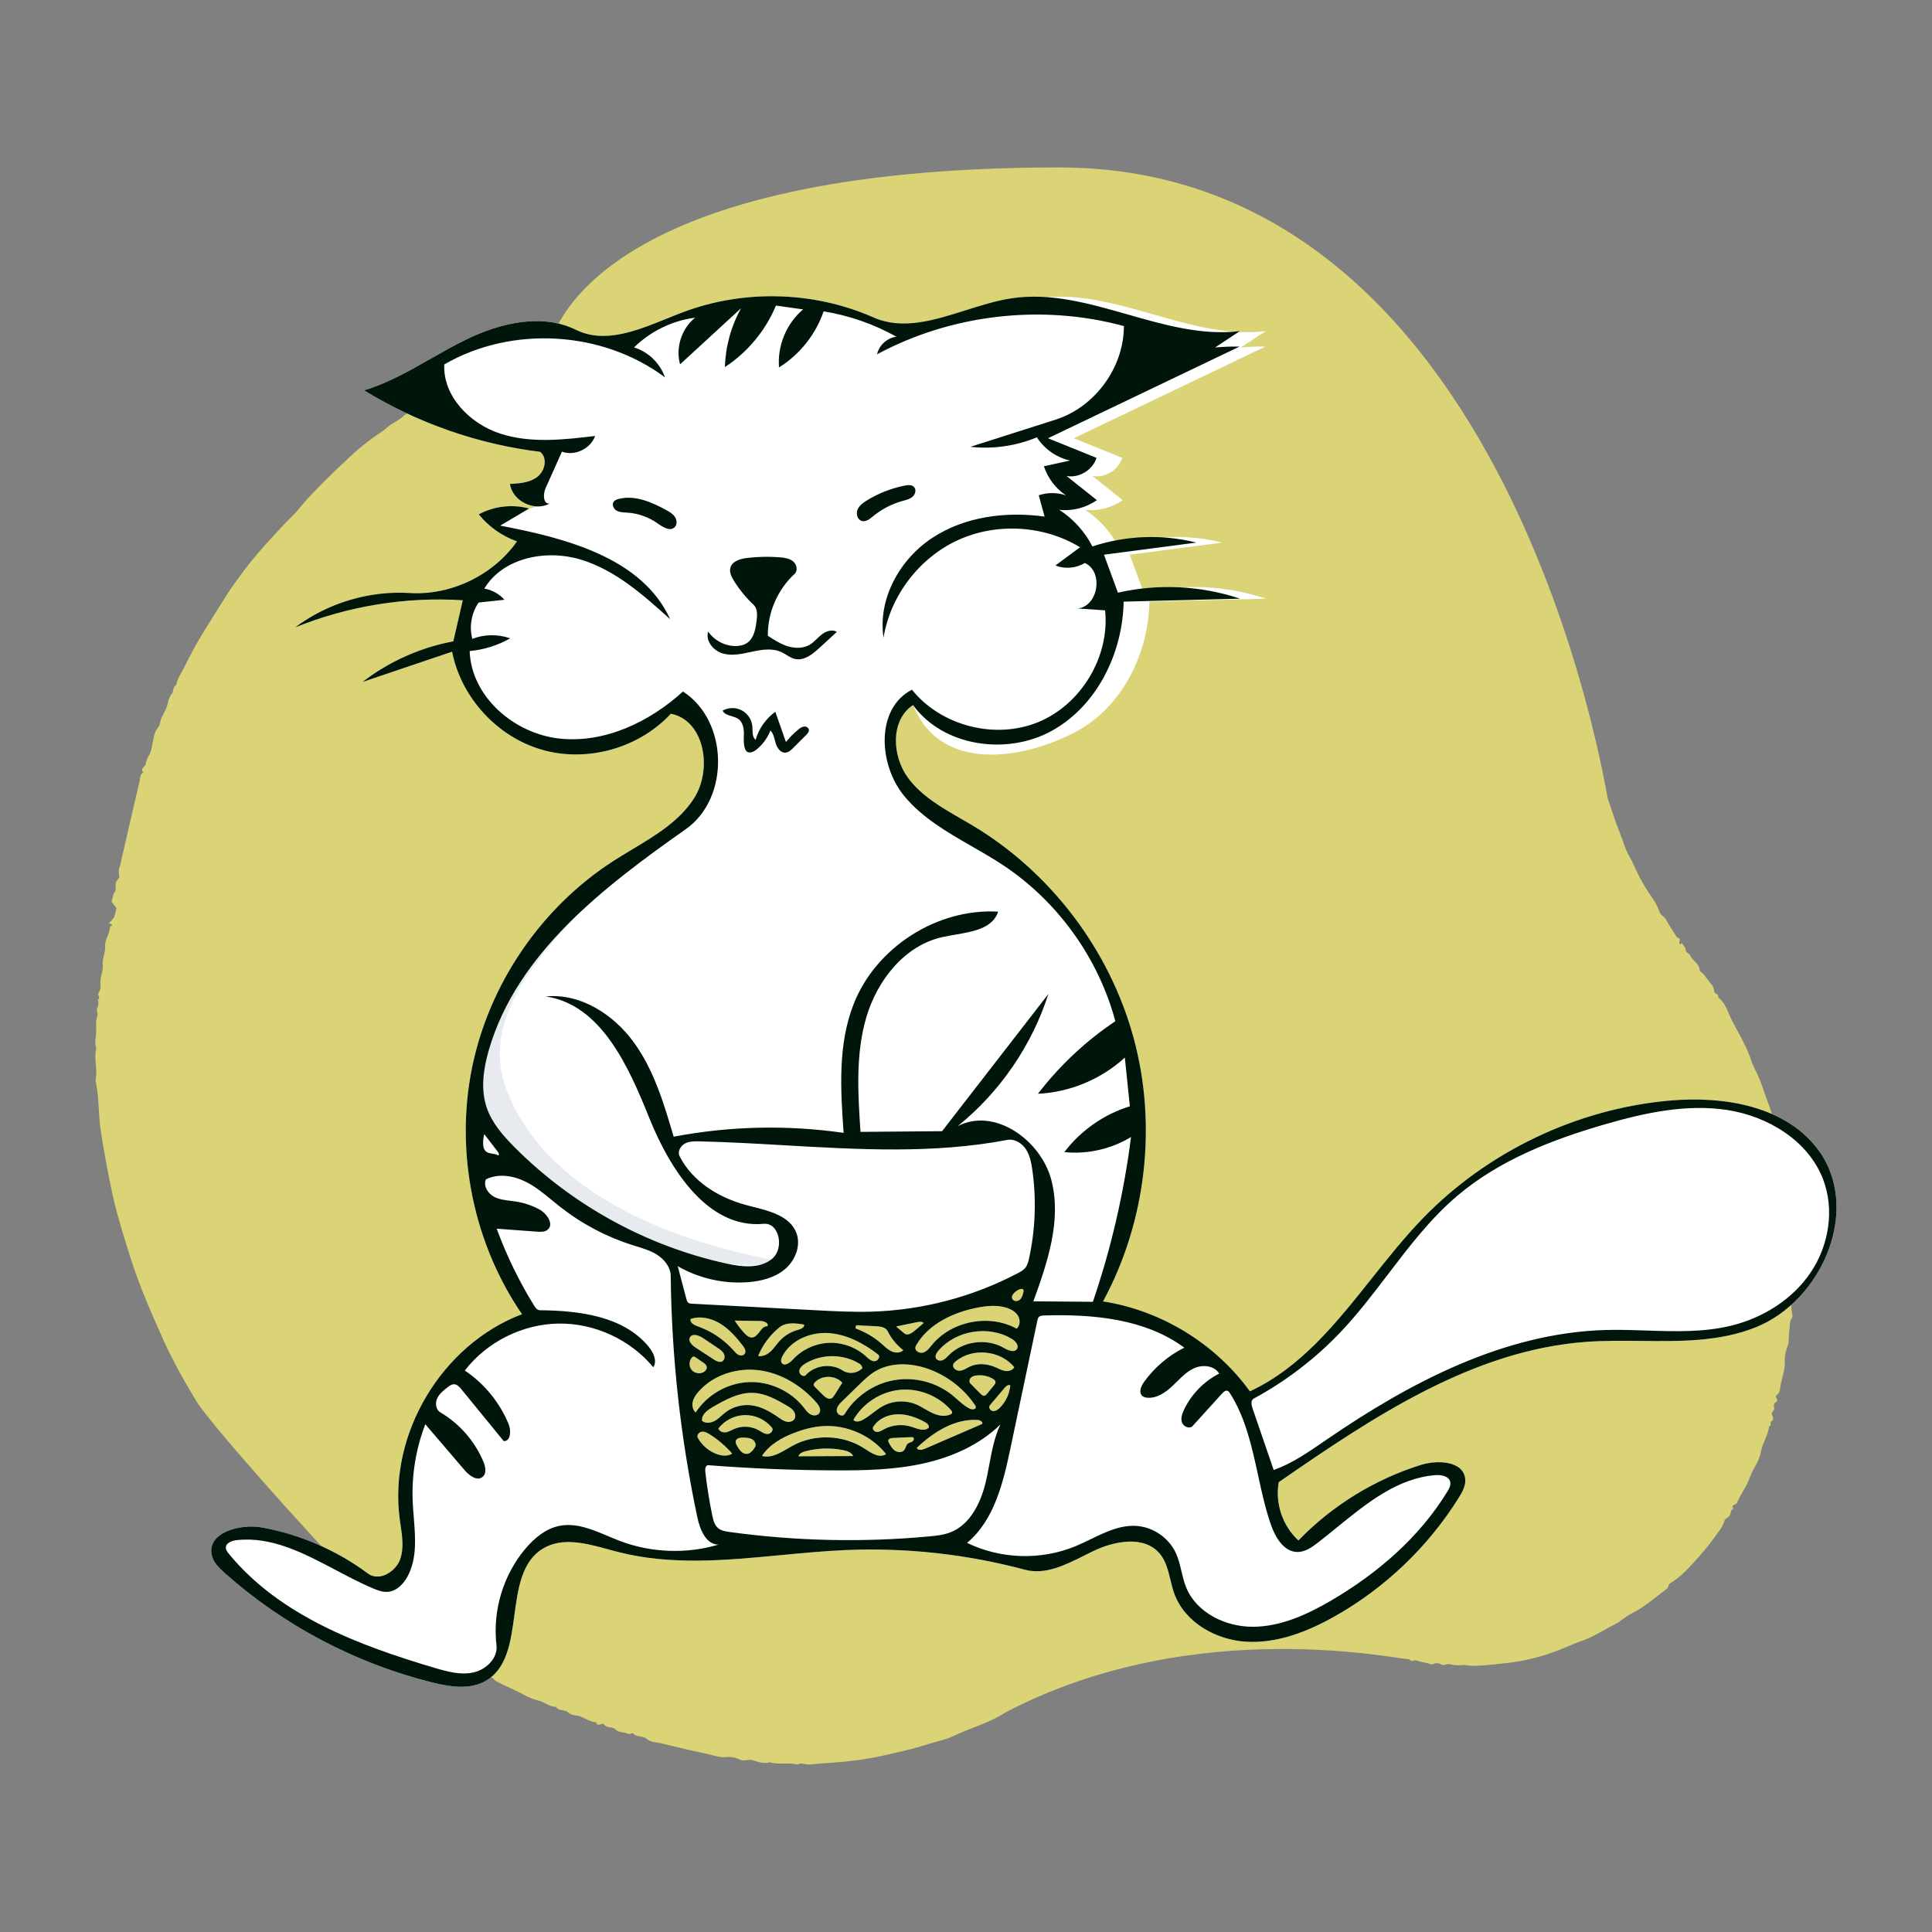
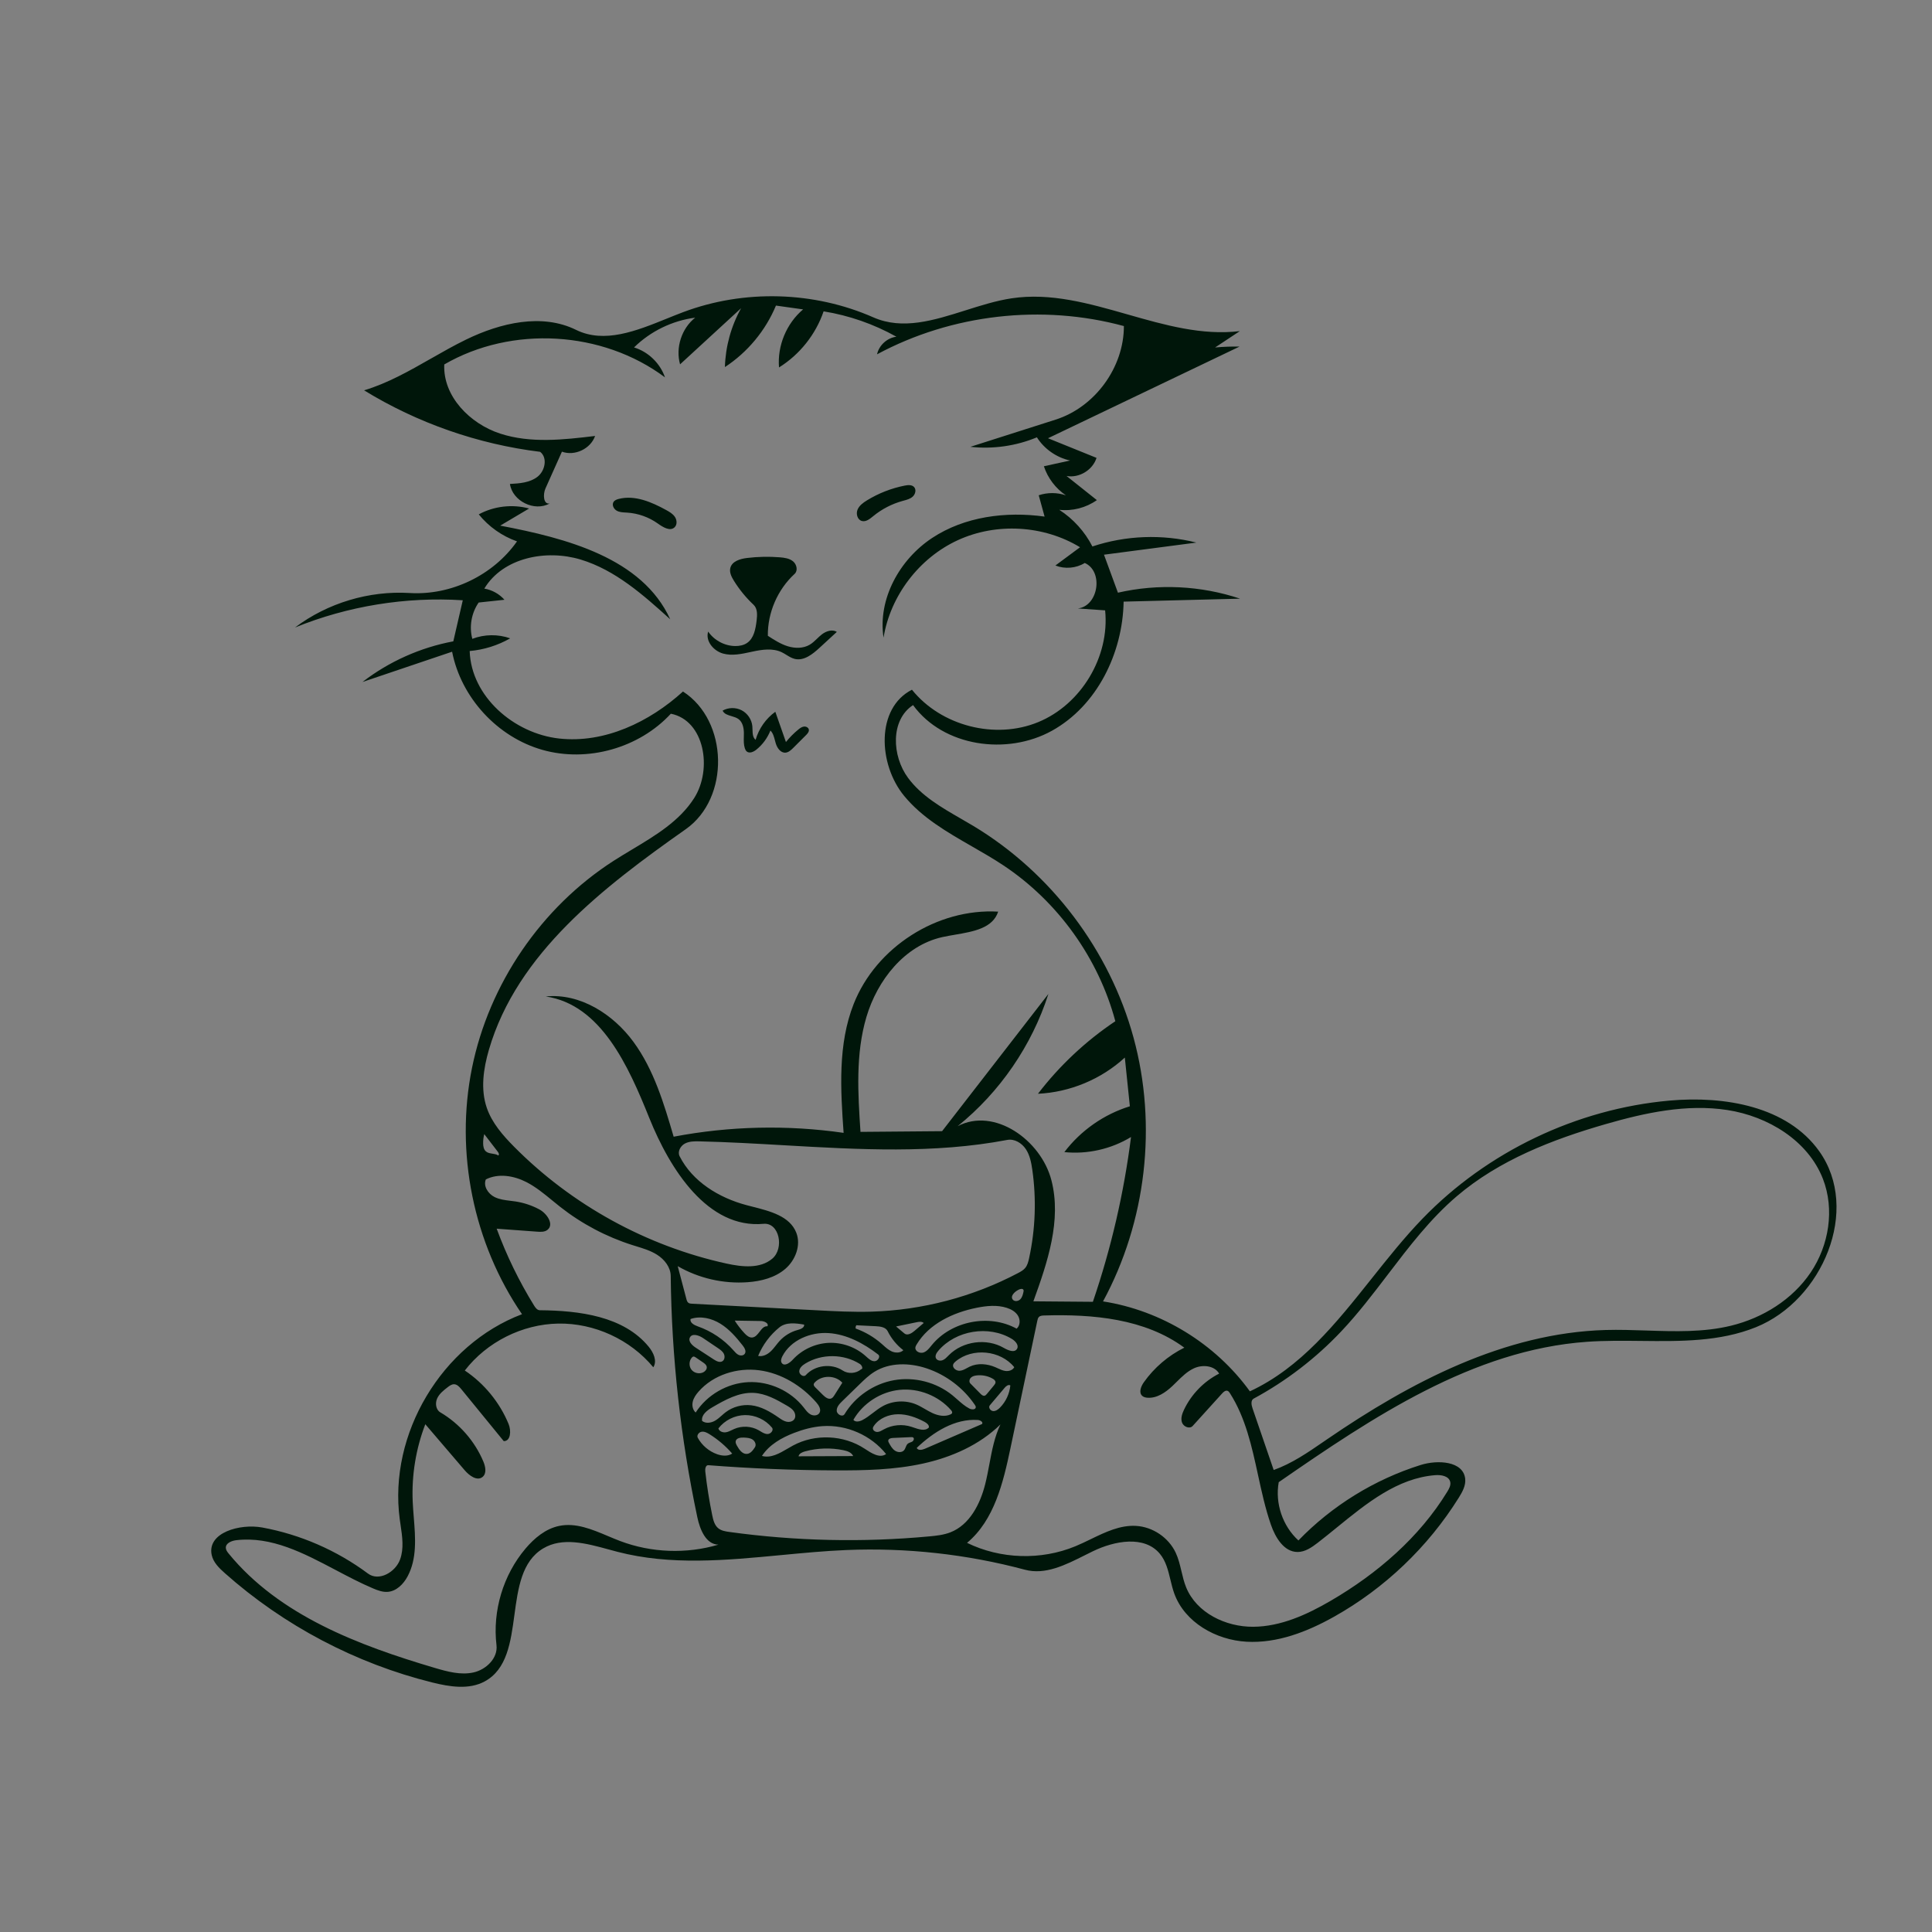
<svg xmlns="http://www.w3.org/2000/svg" width="460" height="460" viewBox="0 0 460 460" fill="none">
  <rect x="0" y="0" width="460" height="460" fill="#808080" stroke="none" />
  <g id="Illustration/Food">
    <g id="Group">
-       <path id="Blob" fill-rule="evenodd" clip-rule="evenodd" d="M252.178 39.867C359.72 39.867 382.361 188.905 382.801 190.131C383.255 191.395 383.682 192.696 384.094 193.958C384.933 196.521 386.012 198.989 386.851 201.536C387.365 203.089 388.308 204.376 388.94 205.843C390.166 208.646 391.669 211.321 393.426 213.827C394.151 214.819 394.721 215.916 395.116 217.08C395.394 217.97 396.313 218.208 396.71 218.994C397.352 220.266 398.208 221.428 398.949 222.65C399.118 223.079 399.506 223.385 399.963 223.449L399.819 224.661C400.087 225.098 400.179 224.507 400.459 224.611C400.811 225.085 401.312 225.505 401.363 226.226C401.409 226.903 402.2 226.967 402.47 227.557C403.063 228.84 404.713 229.493 404.689 231.176C405.875 231.92 406.458 233.199 407.353 234.201C407.813 234.663 408.092 235.271 408.145 235.917L408.154 236.066C408.147 236.708 409.387 236.564 409.053 237.44C410.95 238.864 411.443 241.19 412.445 243.118C414.052 246.211 415.904 249.199 416.995 252.586C417.542 254.28 418.602 255.882 419.191 257.598C420.516 261.454 422.107 265.226 422.968 269.241C423.324 270.9 424.049 272.48 424.389 274.144L424.781 276.067C425.365 278.952 425.918 281.844 426.285 284.767C426.474 285.427 426.474 286.126 426.284 286.786C425.968 287.536 426.809 288.017 426.876 288.77C426.961 289.663 426.603 290.509 426.86 291.458C427.002 291.98 426.861 292.82 427.023 293.426C427.551 295.397 426.883 297.43 427.457 299.388C427.548 300.145 427.468 300.913 427.224 301.635C426.827 304.045 427.554 306.507 426.828 308.86C426.488 310.021 426.424 311.243 426.638 312.431L426.727 312.889C426.791 313.229 426.834 313.559 426.667 313.788C426.006 314.692 426.176 315.757 426.045 316.746L426.02 316.91C425.829 318.017 426.026 319.177 425.691 320.305C425.235 321.409 424.979 322.586 424.934 323.779C425.103 325.803 424.422 327.62 424.004 329.499C423.796 330.438 423.968 331.554 422.935 332.253C422.41 332.608 423.65 333.297 422.898 333.817L422.809 333.872C422.258 334.184 422.282 334.686 422.437 335.288C422.579 335.839 421.618 336.219 421.893 336.782C422.168 337.345 422.292 338.165 421.971 338.269C421.167 338.532 421.984 339.406 421.31 339.571C421.244 339.607 421.198 339.672 421.186 339.747C420.956 341.861 419.595 343.596 419.258 345.709C419.003 346.971 418.511 348.173 417.809 349.253C417.228 350.295 416.734 351.383 416.332 352.507C415.577 354.396 414.285 355.974 413.557 357.854C413.359 358.363 412.041 358.193 412.711 359.238C411.942 359.509 412.176 360.305 411.867 360.803C411.526 361.179 411.129 361.5 410.69 361.755C410.406 362.875 409.862 363.911 409.102 364.781C407.773 366.724 406.323 368.581 404.76 370.341L403.469 371.787C401.743 373.715 399.962 375.601 397.687 376.929C397.102 377.271 397.369 377.919 396.888 378.27C394.099 380.329 391.531 382.664 388.358 384.224C387.031 384.878 385.892 386.038 384.535 386.719C381.963 388.009 379.575 389.617 376.824 390.622L376.334 390.793C374.582 391.376 372.857 392.26 371.078 392.901C367.425 394.337 363.611 395.328 359.72 395.853L357.319 396.119C355.185 396.355 353.049 396.572 350.894 396.631C349.873 396.659 348.895 396.335 347.961 396.452C347.052 396.567 346.128 396.492 345.249 396.234C344.555 396.039 343.967 396.637 343.219 396.316C342.645 395.956 341.933 395.903 341.314 396.165L341.192 396.222C340.837 396.427 340.139 396.047 339.599 395.925C338.811 395.815 338.037 395.624 337.288 395.354C336.709 395.086 335.969 395.947 335.566 395.032C334.832 395.601 285.009 383.761 239.241 407.804C235.514 410.273 231.153 411.357 227.17 413.275C225.319 414.169 223.237 414.577 221.244 415.187L220.819 415.321C217.301 416.458 213.693 417.234 210.091 418.044C206.781 418.761 203.427 419.259 200.052 419.536C197.625 419.755 195.187 419.857 192.766 420.122C191.784 420.229 190.821 419.537 189.861 420.131C187.702 419.544 185.436 420.257 183.284 419.593C181.852 420.016 180.507 419.491 179.191 419.104C178.187 418.806 177.241 419.424 176.226 418.985C175.302 418.504 174.268 418.274 173.227 418.319C171.498 418.584 169.994 417.95 168.42 417.615C164.762 416.836 161.117 415.994 157.486 415.089C156.297 414.792 154.961 414.906 153.942 413.997C153.048 413.199 151.637 413.699 150.759 412.756C150.438 412.413 150.029 413.078 149.546 412.819C148.605 412.313 147.394 412.647 146.514 411.734C145.863 411.059 144.632 411.516 143.911 410.7L143.815 410.581C143.39 409.99 142.266 411.384 141.933 410.067C140.59 409.963 139.477 409.231 138.281 408.73C137.29 408.316 136.121 408.549 135.227 407.687C134.465 406.951 133.025 407.492 132.365 406.39C130.751 406.377 129.56 405.169 128.021 404.851C126.853 404.544 125.731 404.083 124.686 403.479C123.029 402.627 121.347 401.824 119.652 401.062C119.044 400.78 118.452 400.464 117.878 400.115C117.557 399.927 117.479 399.511 117.02 399.41C114.113 398.766 111.669 397.072 109.186 395.59C107.77 394.859 106.416 394.015 105.135 393.068L104.711 392.749C104.336 392.426 103.558 392.268 103.228 391.82C102.31 390.572 100.935 389.961 99.689 389.212L99.483 389.086C98.781 388.672 98.143 388.159 97.589 387.562C97.484 387.448 97.441 387.202 97.33 387.174C95.262 386.663 94.027 384.955 92.446 383.761C91.086 382.735 89.896 381.484 88.557 380.438L88.047 380.056C84.912 377.814 50.613 340.073 46.727 333.559L45.615 331.695C44.504 329.828 43.406 327.947 42.395 326.029L41.534 324.395C40.675 322.759 39.829 321.111 39.081 319.434L38.081 317.195C36.084 312.716 34.131 308.214 32.466 303.59C30.981 299.464 29.752 295.27 28.511 291.073C27.716 288.378 27.044 285.671 26.477 282.925C25.57 278.537 24.762 274.131 24.052 269.707C23.39 265.542 23.635 261.316 22.75 257.198C23.33 254.669 22.264 252.102 22.926 249.576C22.435 248.329 22.867 247.034 22.913 245.805C22.96 244.536 22.675 243.206 23.182 241.92C23.414 241.336 22.878 240.634 23.168 239.92C23.488 239.326 23.524 238.621 23.269 237.997C24.131 237.601 23.104 236.991 23.461 236.427C23.847 235.815 24.018 235.091 23.946 234.371C23.695 232.76 24.623 231.272 24.46 229.816C24.29 228.327 25.026 227.065 25.023 225.731L25.014 225.48C24.887 223.728 26.139 222.409 26.181 220.752C26.185 220.607 26.527 220.473 26.715 220.329C26.655 219.956 26.243 220.04 25.95 219.751C26.417 219.345 26.826 218.878 27.164 218.361C27.42 217.652 27.602 216.919 27.707 216.172L26.52 214.641C26.958 213.765 26.805 212.968 27.39 212.281C27.645 211.981 27.503 211.064 27.534 210.431C27.576 209.599 28.645 209.103 28.387 208.446C28.188 207.691 28.252 206.89 28.57 206.176C30.099 199.433 31.657 192.698 33.243 185.968C33.41 185.247 33.265 184.34 34.152 183.917C33.182 182.916 34.706 182.566 34.729 181.772C34.853 181.031 35.139 180.325 35.567 179.706C36.173 178.547 36.228 177.109 36.573 175.804C36.664 174.881 37.014 174.002 37.582 173.269C38.173 172.657 38.088 171.591 38.533 170.732C39.161 169.694 39.648 168.577 39.981 167.41C40.081 166.572 40.416 165.779 40.946 165.121C41.416 164.601 41.03 163.525 41.944 163.133C42.201 161.625 43.101 160.414 43.768 159.093L43.89 158.844C45.527 155.444 47.367 152.146 49.401 148.966C51.09 146.29 52.734 143.585 54.449 140.926C55.007 140.068 55.6 139.212 56.213 138.397C58.345 135.4 60.64 132.523 63.09 129.779C65.33 127.405 67.466 124.924 69.818 122.641C71.069 121.427 72.092 119.936 73.306 118.646C76.167 115.601 79.105 112.638 82.195 109.827C84.805 107.249 87.659 104.929 90.717 102.901C91.548 102.395 92.232 101.654 93.035 101.094C94.009 100.557 94.944 99.952 95.832 99.284C96.866 98.311 98.134 97.693 99.178 96.793C99.988 96.094 101.285 96.492 101.865 95.236C102.287 94.321 103.87 94.656 104.403 93.588C105.863 93.539 106.545 92.125 107.872 91.66L108.049 91.605C109.446 91.224 110.639 90.095 111.921 89.296C113.158 88.42 114.452 87.628 115.795 86.925C118.316 85.79 120.491 84.06 122.955 82.887C125.305 81.771 127.419 80.137 129.981 79.514C130.587 79.368 130.474 78.834 130.89 78.606C131.324 78.368 131.799 78.526 132.19 78.251C133.811 77.194 144.636 39.867 252.178 39.867Z" fill="#DAD477" />
-       <path id="Shape" fill-rule="evenodd" clip-rule="evenodd" d="M130.869 119.875C127.272 121.905 122.005 119.316 121.414 115.228C123.709 115.106 126.161 114.927 127.975 113.516C129.789 112.106 130.424 108.982 128.606 107.578C113.803 105.76 99.404 100.73 86.689 92.937C95.371 90.321 102.842 84.803 110.997 80.838C119.152 76.873 129.015 74.528 137.149 78.537C145.135 82.474 154.329 77.452 162.663 74.318C177.154 68.867 193.772 69.324 207.942 75.563C218.28 80.115 235.798 72.726 246.966 71.032C265.209 68.264 283.017 81.05 301.335 78.836C299.37 80.135 297.405 81.434 295.44 82.734C297.376 82.557 299.321 82.485 301.264 82.519C286.062 89.794 270.86 97.069 255.658 104.344C259.509 105.901 263.36 107.459 267.211 109.017C266.306 111.919 263.06 113.879 260.07 113.33C262.476 115.245 264.882 117.16 267.288 119.074C264.72 120.899 261.469 121.737 258.339 121.382C261.673 123.534 264.424 126.579 266.229 130.113C274.17 127.468 282.869 127.142 290.985 129.186C283.652 130.147 276.319 131.109 268.985 132.07C270.092 135.086 271.2 138.101 272.307 141.116C281.888 138.924 292.069 139.422 301.39 142.54C292.147 142.775 282.905 143.01 273.663 143.246C273.447 155.508 267.342 168.012 256.624 173.971C245.905 179.93 224.486 185.228 217.391 167.878C211.959 171.443 212.344 180.012 216.217 185.228C220.089 190.445 226.241 193.332 231.806 196.685C250.289 207.825 264.23 226.272 269.9 247.094C275.571 267.916 272.909 290.884 262.626 309.857C276.489 312.012 289.372 319.902 297.592 331.271C315.293 323.035 325.097 304.241 338.657 290.193C354.081 274.214 375.373 264.028 397.494 262.047C410.582 260.875 425.509 263.399 433.143 274.094C443.066 287.996 433.917 309.61 418.078 316.001C405.522 321.067 391.36 318.519 377.854 319.476C350.697 321.4 326.854 337.414 304.46 352.899C303.547 357.913 305.38 363.34 309.146 366.774C317.156 358.494 327.261 352.256 338.252 348.805C342.315 347.53 348.405 347.863 348.856 352.097C349.027 353.7 348.184 355.22 347.331 356.587C340.003 368.335 329.67 378.191 317.589 384.956C311.213 388.528 304.087 391.295 296.79 390.887C289.493 390.478 282.062 386.266 279.584 379.391C278.435 376.205 278.311 372.517 276.136 369.921C272.456 365.529 265.387 366.844 260.229 369.339C255.071 371.833 249.573 375.225 244.038 373.745C230.201 370.044 215.801 368.457 201.49 369.056C183.265 369.819 164.696 374.062 147.039 369.485C141.14 367.956 134.539 365.545 129.314 368.679C119.016 374.857 125.962 394.633 115.397 400.342C111.655 402.364 107.068 401.619 102.94 400.594C84.696 396.066 67.583 387.049 53.533 374.56C52.179 373.357 50.784 372.005 50.405 370.233C49.266 364.92 57.109 362.71 62.453 363.693C71.531 365.364 80.214 369.148 87.618 374.661C90.213 376.593 94.162 374.339 95.261 371.296C96.361 368.252 95.604 364.901 95.175 361.694C92.465 341.437 105.173 320.139 124.288 312.905C112.715 296.017 108.315 274.378 112.372 254.311C116.429 234.244 128.89 216.015 146.115 204.949C152.996 200.528 160.902 196.913 165.287 190.009C169.673 183.106 167.748 171.524 159.726 169.932C152.167 178.118 139.873 181.581 129.153 178.542C118.433 175.504 109.784 166.105 107.645 155.17C100.529 157.573 93.414 159.976 86.299 162.379C92.614 157.512 100.093 154.165 107.931 152.7C108.683 149.441 109.435 146.182 110.187 142.922C96.611 142.047 82.843 144.281 70.24 149.405C77.995 143.568 87.862 140.602 97.551 141.195C107.406 141.799 117.423 136.977 123.098 128.898C119.547 127.65 116.356 125.396 113.992 122.468C117.613 120.502 121.999 119.992 125.975 121.076M200.517 333.626C199.871 334.255 199.175 335.002 199.221 335.903C199.267 336.804 200.618 337.476 201.084 336.704C203.628 332.489 208.053 329.459 212.902 328.61C217.752 327.761 222.943 329.108 226.767 332.208C228.102 333.29 229.293 334.582 230.817 335.373C231.366 335.658 232.305 335.665 232.328 335.048C232.336 334.845 232.22 334.66 232.106 334.492C229.359 330.444 225.252 327.337 220.61 325.794C216.541 324.442 211.826 324.357 208.187 326.624C206.865 327.448 205.738 328.543 204.622 329.629C203.254 330.962 201.885 332.294 200.517 333.626ZM180.784 326.26C175.515 325.564 169.843 327.332 166.335 331.323C165.716 332.027 165.154 332.819 164.942 333.731C164.729 334.643 164.929 335.699 165.636 336.314C168.349 332.097 173.172 329.317 178.18 329.081C183.189 328.844 188.252 331.158 191.351 335.1C191.835 335.717 192.297 336.39 192.985 336.767C193.673 337.144 194.674 337.095 195.093 336.432C195.592 335.641 194.988 334.628 194.371 333.923C190.871 329.925 186.052 326.957 180.784 326.26ZM217.945 320.867C217.864 321.758 219.041 322.312 219.886 322.02C220.732 321.729 221.293 320.95 221.859 320.257C226.569 314.497 235.537 312.762 242.055 316.349C242.91 315.627 242.959 314.242 242.387 313.28C241.815 312.318 240.77 311.728 239.704 311.387C237.395 310.649 234.888 310.901 232.512 311.381C226.889 312.519 221.208 315.185 218.252 320.102C218.11 320.339 217.971 320.591 217.945 320.867ZM195.838 339.555C193.527 339.715 191.265 340.327 189.101 341.155C186.111 342.3 183.167 343.967 181.417 346.648C183.984 347.374 186.444 345.46 188.789 344.188C194.049 341.333 200.872 341.628 205.866 344.927C207.433 345.961 209.446 347.298 210.974 346.206C207.399 341.725 201.556 339.158 195.838 339.555ZM205.333 338.11C207.085 337.196 208.487 335.713 210.226 334.772C212.62 333.477 215.603 333.328 218.115 334.377C219.48 334.947 220.687 335.838 222.032 336.454C223.376 337.069 224.977 337.389 226.316 336.762C226.464 336.692 226.618 336.601 226.681 336.449C226.783 336.203 226.602 335.937 226.426 335.737C223.43 332.316 218.734 330.463 214.209 330.915C209.684 331.366 205.448 334.111 203.186 338.057C203.658 338.678 204.641 338.471 205.333 338.11ZM170.227 338.273C171.166 337.739 171.9 336.914 172.759 336.258C174.476 334.947 176.713 334.343 178.859 334.592C181.251 334.87 183.408 336.136 185.386 337.509C185.964 337.91 186.554 338.333 187.24 338.492C187.926 338.652 188.743 338.479 189.131 337.891C189.515 337.31 189.361 336.499 188.95 335.936C188.54 335.374 187.923 335.004 187.322 334.651C184.877 333.217 182.294 331.784 179.463 331.638C175.925 331.455 172.637 333.299 169.577 335.085C168.336 335.809 166.911 336.906 167.174 338.318C168.023 338.986 169.287 338.807 170.227 338.273ZM186.161 324.558C186.799 325.385 188.05 324.499 188.755 323.728C190.927 321.355 194.058 319.886 197.271 319.731C200.485 319.577 203.742 320.74 206.132 322.894C206.734 323.438 207.37 324.079 208.181 324.102C208.992 324.124 209.723 322.991 209.08 322.497C205.635 319.85 201.627 317.688 197.292 317.402C192.958 317.116 188.286 319.061 186.28 322.914C186.011 323.43 185.805 324.098 186.161 324.558ZM224.486 323.834C225.058 323.592 225.477 323.1 225.915 322.659C229.25 319.304 234.9 318.554 238.995 320.923C240.019 321.516 241.559 322.169 242.155 321.146C242.651 320.294 241.766 319.301 240.923 318.79C235.415 315.45 227.563 316.722 223.392 321.63C222.967 322.13 222.56 322.816 222.851 323.403C223.128 323.96 223.914 324.076 224.486 323.834ZM227.53 324.149C227.294 324.347 227.058 324.569 226.958 324.861C226.68 325.676 227.671 326.439 228.53 326.371C229.388 326.303 230.119 325.751 230.898 325.383C232.798 324.487 235.082 324.701 237.01 325.534C237.773 325.863 238.513 326.289 239.334 326.412C240.156 326.536 241.115 326.264 241.489 325.521C238.221 321.47 231.525 320.812 227.53 324.149ZM175.852 322.595C176.339 322.823 177.005 322.779 177.319 322.341C177.746 321.746 177.288 320.935 176.835 320.359C175.301 318.408 173.651 316.488 171.543 315.18C169.434 313.871 166.778 313.242 164.43 314.044C164.191 314.911 165.271 315.5 166.12 315.796C169.391 316.937 172.36 318.932 174.651 321.531C175.007 321.935 175.364 322.366 175.852 322.595ZM204.757 324.771C200.897 322.309 195.628 322.266 191.728 324.664C191.05 325.081 190.353 325.667 190.301 326.461C190.248 327.255 191.326 327.992 191.861 327.402C194.016 325.027 197.952 324.534 200.626 326.305C201.938 327.175 203.823 327.056 205.017 326.029C205.58 325.97 205.234 325.076 204.757 324.771ZM232.837 338.091C227.352 337.721 222.248 340.948 218.267 344.739C218.557 345.409 219.546 345.232 220.215 344.942C224.749 342.979 229.283 341.017 233.817 339.055C234.158 338.604 233.401 338.13 232.837 338.091ZM180.636 340.534C181.311 340.917 181.971 341.437 182.747 341.437C183.522 341.438 184.291 340.504 183.799 339.905C182.25 338.016 179.816 336.888 177.374 336.925C174.932 336.962 172.534 338.165 171.044 340.1C171.227 340.803 172.088 341.127 172.807 341.022C173.526 340.917 174.159 340.512 174.826 340.223C176.671 339.424 178.887 339.542 180.636 340.534ZM207.834 340.019C207.773 340.559 208.385 340.972 208.927 340.942C209.47 340.913 209.947 340.595 210.423 340.333C212.421 339.232 214.881 339.007 217.046 339.726C218.433 340.186 220.164 340.939 221.165 339.874C221.253 339.266 220.642 338.807 220.1 338.518C218.155 337.483 216.015 336.703 213.812 336.724C211.61 336.744 209.337 337.668 208.08 339.476C207.965 339.641 207.857 339.819 207.834 340.019ZM203.74 316.32C206.008 317.132 208.119 318.376 209.928 319.966C210.674 320.621 211.388 321.347 212.293 321.756C213.197 322.164 214.372 322.175 215.08 321.479C213.513 320.277 212.226 318.713 211.348 316.944C210.875 315.992 209.615 315.817 208.552 315.765C207 315.689 205.447 315.613 203.894 315.537C203.73 315.758 203.672 316.054 203.74 316.32ZM183.488 321.772C184.29 321.024 184.881 320.08 185.622 319.271C186.771 318.016 188.283 317.098 189.927 316.66C190.636 316.471 191.568 316.108 191.461 315.382C189.452 315.033 187.16 314.751 185.576 316.035C183.357 317.833 181.598 320.193 180.509 322.834C181.581 323.07 182.686 322.521 183.488 321.772ZM165.631 320.863C167.07 321.801 168.51 322.739 169.95 323.677C170.559 324.074 171.337 324.481 171.97 324.121C172.556 323.787 172.646 322.927 172.34 322.325C172.034 321.724 171.451 321.321 170.891 320.944C169.719 320.155 168.547 319.365 167.375 318.576C166.393 317.915 164.794 317.388 164.26 318.444C163.8 319.355 164.776 320.306 165.631 320.863ZM195.944 332.14C196.494 332.686 197.266 333.277 197.966 332.942C198.285 332.789 198.491 332.475 198.68 332.176C199.304 331.19 199.928 330.203 200.552 329.217C198.918 327.4 195.71 327.351 194.022 329.118C193.892 329.254 193.766 329.409 193.743 329.595C193.706 329.891 193.934 330.146 194.145 330.355C194.745 330.95 195.344 331.545 195.944 332.14ZM170.75 346.245C171.921 346.656 173.303 346.777 174.335 346.09C172.781 344.302 170.959 342.747 168.949 341.493C168.379 341.137 167.736 340.793 167.07 340.888C166.405 340.982 165.816 341.739 166.138 342.329C167.127 344.139 168.804 345.563 170.75 346.245ZM234.986 331.874C235.539 331.206 236.092 330.537 236.646 329.869C236.836 329.639 237.038 329.379 237.026 329.08C237.011 328.701 236.663 328.428 236.333 328.242C235.183 327.595 233.825 327.325 232.516 327.483C232.015 327.543 231.493 327.68 231.141 328.041C230.789 328.402 230.687 329.044 231.041 329.403C231.845 330.216 232.648 331.03 233.451 331.844C233.714 332.11 234.046 332.398 234.411 332.319C234.653 332.266 234.828 332.065 234.986 331.874ZM177.25 317.431C177.746 317.965 178.37 318.512 179.096 318.452C180.655 318.323 181.157 315.634 182.714 315.781C183.132 315.092 181.991 314.541 181.185 314.528C179.1 314.495 177.015 314.462 174.93 314.429C175.611 315.497 176.388 316.503 177.25 317.431ZM190.128 346.739C194.466 346.72 198.803 346.701 203.141 346.682C202.761 345.825 201.743 345.477 200.825 345.286C197.815 344.663 194.658 344.758 191.692 345.562C191.027 345.742 190.269 346.065 190.128 346.739ZM216.91 342.174C215.475 342.239 214.04 342.304 212.605 342.369C212.142 342.39 211.547 342.524 211.49 342.985C211.464 343.19 211.568 343.388 211.668 343.569C212.047 344.259 212.451 344.975 213.107 345.409C213.763 345.843 214.751 345.886 215.261 345.287C215.653 344.828 215.683 344.112 216.15 343.73C216.45 343.484 216.867 343.435 217.2 343.234C217.533 343.033 217.744 342.511 217.436 342.274C217.291 342.163 217.092 342.166 216.91 342.174ZM179.75 344.575C180.133 343.977 179.77 343.13 179.173 342.745C178.576 342.36 177.829 342.314 177.119 342.279C176.335 342.24 175.303 342.384 175.162 343.156C175.095 343.524 175.283 343.885 175.464 344.213C175.996 345.173 176.778 346.274 177.871 346.166C178.717 346.082 179.291 345.292 179.75 344.575ZM236.443 335.969C237.087 336.022 237.665 335.585 238.116 335.123C239.495 333.714 240.371 331.824 240.556 329.861C240.1 329.57 239.543 330.022 239.193 330.435C238.019 331.823 236.846 333.211 235.672 334.598C235.255 335.092 235.799 335.915 236.443 335.969ZM164.652 326.138C165.306 326.957 166.569 327.213 167.491 326.715C167.963 326.46 168.362 325.953 168.268 325.424C168.184 324.954 167.756 324.635 167.361 324.366C166.79 323.977 166.219 323.587 165.649 323.198C165.474 323.08 165.274 322.955 165.068 322.998C164.925 323.027 164.811 323.132 164.715 323.241C164.025 324.031 163.997 325.319 164.652 326.138ZM215.336 317.493C216.022 318.068 217.037 317.474 217.717 316.893C218.455 316.262 219.193 315.632 219.931 315.001C219.514 314.602 218.846 314.692 218.281 314.809C216.637 315.149 214.994 315.488 213.351 315.828C214.013 316.383 214.675 316.938 215.336 317.493ZM241.139 309.433C241.553 309.948 242.424 309.837 242.898 309.377C243.372 308.917 243.548 308.237 243.683 307.591C243.716 307.435 243.747 307.267 243.681 307.122C243.516 306.754 242.969 306.865 242.603 307.036C241.618 307.495 240.459 308.586 241.139 309.433Z" fill="white" />
-       <path id="Shape_2" fill-rule="evenodd" clip-rule="evenodd" d="M112.372 254.311C116.429 234.244 130.302 217.446 147.526 206.38C138.817 218.318 112.092 237.896 120.682 259.708C134.413 294.573 187.829 300.056 185.971 300.435C154.378 306.877 109.351 269.252 112.372 254.311Z" fill="#E7EAEE" />
      <g id="Food">
        <path id="Combined Shape" fill-rule="evenodd" clip-rule="evenodd" d="M213.429 80.171C211.231 80.438 209.295 82.198 208.82 84.361C226.611 74.795 248.101 72.336 267.593 77.635C267.61 87.465 260.714 96.92 251.349 99.908L231.045 106.385C236.401 106.979 241.904 106.194 246.88 104.125C248.648 106.911 251.561 108.946 254.785 109.647L248.544 111.016C249.464 113.82 251.343 116.299 253.793 117.943C251.714 117.231 249.4 117.223 247.316 117.922L248.713 122.997C239.51 121.72 229.677 122.974 221.926 128.096C214.175 133.218 208.97 142.635 210.366 151.82C212.001 141.833 218.845 132.849 228.038 128.62C237.231 124.39 248.507 125.04 257.154 130.297L251.288 134.642C253.541 135.538 256.21 135.309 258.277 134.042C262.792 136.039 261.542 144.3 256.639 144.872L263.125 145.323C264.249 156.352 257.436 167.727 247.181 171.939C236.926 176.152 224.084 172.853 217.13 164.219C208.498 168.627 209.103 181.987 215.255 189.477C219.55 194.706 225.464 198.102 231.388 201.505C233.95 202.976 236.514 204.449 238.95 206.071C251.888 214.689 261.533 228.128 265.556 243.145C258.53 247.849 252.28 253.71 247.135 260.42C254.748 260.065 262.203 256.959 267.816 251.805L269.015 263.4C262.852 265.298 257.314 269.173 253.419 274.312C258.911 274.871 264.576 273.588 269.291 270.716C267.602 284.058 264.554 297.228 260.209 309.955L246.043 309.839C249.404 300.551 252.808 290.559 250.332 280.997C247.856 271.435 236.75 263.542 228.009 268.142C238.062 260.039 245.675 248.947 249.621 236.652L224.305 269.33L204.878 269.494C204.267 260.341 203.68 250.96 206.282 242.163C208.884 233.367 215.381 225.132 224.332 223.126C225.303 222.908 226.337 222.731 227.385 222.551C231.76 221.802 236.373 221.012 237.658 217.058C223.147 216.214 208.601 225.503 203.264 239.023C199.46 248.657 200.13 259.396 200.859 269.728C187.444 267.793 173.708 268.104 160.394 270.644C158.083 262.766 155.686 254.71 150.838 248.084C145.99 241.458 138.119 236.433 129.949 237.251C143.106 239.206 149.624 253.826 154.585 266.167C159.546 278.509 168.552 292.606 181.797 291.385C185.57 291.037 186.77 297.233 183.879 299.681C180.988 302.129 176.693 301.663 172.992 300.853C153.93 296.681 136.132 286.893 122.401 273.029C119.727 270.329 117.142 267.376 115.906 263.782C114.382 259.349 115.092 254.454 116.403 249.953C123.099 226.96 143.705 211.205 163.288 197.42C173.824 190.004 173.446 171.625 162.614 164.648C154.596 171.934 143.905 177.029 133.137 175.84C122.368 174.652 112.176 165.834 111.829 155.006C115.211 154.708 118.526 153.67 121.474 151.985C118.581 150.957 115.32 151.001 112.455 152.106C111.676 149.188 112.245 145.939 113.969 143.458L120.108 142.802C118.874 141.407 117.153 140.451 115.315 140.141C119.746 132.758 130.031 130.737 138.272 133.232C146.514 135.727 153.189 141.671 159.574 147.448C152.916 132.849 134.86 128.143 119.096 125.151L125.975 121.076C121.999 119.992 117.613 120.502 113.992 122.468C116.356 125.396 119.547 127.65 123.098 128.898C117.423 136.977 107.406 141.799 97.551 141.195C87.862 140.602 77.995 143.568 70.24 149.405C82.843 144.281 96.611 142.047 110.187 142.922L107.931 152.7C100.093 154.165 92.614 157.512 86.299 162.379L107.645 155.17C109.784 166.105 118.433 175.504 129.153 178.542C139.873 181.581 152.167 178.118 159.726 169.932C167.748 171.524 169.673 183.106 165.287 190.009C161.815 195.475 156.136 198.88 150.505 202.256C149.025 203.143 147.548 204.029 146.115 204.949C128.89 216.015 116.429 234.244 112.372 254.311C108.315 274.378 112.715 296.017 124.288 312.905C105.173 320.139 92.465 341.437 95.175 361.694C95.237 362.158 95.306 362.625 95.376 363.094C95.784 365.865 96.202 368.693 95.261 371.296C94.162 374.339 90.213 376.593 87.618 374.661C80.214 369.148 71.531 365.364 62.453 363.693C57.109 362.71 49.266 364.92 50.405 370.233C50.784 372.005 52.179 373.357 53.533 374.56C67.583 387.049 84.696 396.066 102.94 400.594C107.068 401.619 111.655 402.364 115.397 400.342C120.724 397.463 121.599 391.007 122.478 384.521C123.341 378.145 124.209 371.742 129.314 368.679C133.923 365.914 139.603 367.465 144.927 368.918C145.638 369.112 146.343 369.305 147.038 369.485C159.698 372.766 172.827 371.514 185.962 370.261H185.962H185.963H185.963H185.963H185.964H185.964H185.965H185.965H185.965H185.966H185.966H185.967H185.967H185.968H185.968H185.968H185.969H185.969H185.97H185.97H185.97H185.971H185.971H185.972H185.972H185.972H185.973H185.973H185.974H185.974H185.975H185.975H185.975H185.976C191.156 369.767 196.337 369.272 201.49 369.056C215.801 368.457 230.201 370.044 244.038 373.745C248.857 375.034 253.648 372.629 258.211 370.339L258.215 370.337L258.216 370.337L258.216 370.337C258.892 369.997 259.564 369.661 260.229 369.339C265.387 366.844 272.456 365.529 276.136 369.921C277.591 371.657 278.128 373.883 278.668 376.119C278.936 377.226 279.203 378.336 279.584 379.391C282.062 386.266 289.493 390.478 296.79 390.887C304.087 391.295 311.213 388.528 317.589 384.956C329.67 378.191 340.003 368.335 347.331 356.587C348.184 355.22 349.027 353.7 348.856 352.097C348.405 347.863 342.315 347.53 338.252 348.805C327.261 352.256 317.156 358.494 309.146 366.774C305.38 363.34 303.547 357.913 304.46 352.899C326.854 337.414 350.697 321.4 377.854 319.476C382.112 319.174 386.436 319.221 390.753 319.267H390.754C400.13 319.369 409.481 319.469 418.078 316.001C433.917 309.61 443.066 287.996 433.143 274.094C425.509 263.399 410.582 260.875 397.494 262.047C375.373 264.028 354.081 274.214 338.657 290.193C334.371 294.633 330.461 299.548 326.557 304.453C318.111 315.067 309.698 325.638 297.592 331.271C289.372 319.902 276.489 312.012 262.626 309.857C272.909 290.884 275.571 267.916 269.9 247.094C264.23 226.272 250.289 207.825 231.806 196.685C230.799 196.078 229.772 195.487 228.743 194.894C224.089 192.21 219.388 189.501 216.217 185.228C212.344 180.012 211.959 171.443 217.391 167.878C224.614 177.79 239.771 179.93 250.49 173.971C261.209 168.012 267.313 155.508 267.53 143.246L295.256 142.54C285.936 139.422 275.754 138.924 266.174 141.116L262.852 132.07L284.852 129.186C276.735 127.142 268.037 127.468 260.095 130.113C258.291 126.579 255.54 123.534 252.206 121.382C255.336 121.737 258.587 120.899 261.155 119.074L253.937 113.33C256.927 113.879 260.172 111.919 261.078 109.017L249.524 104.344L295.131 82.519C293.187 82.485 291.242 82.557 289.307 82.734L295.202 78.836C286.201 79.924 277.323 77.39 268.456 74.859C259.278 72.24 250.111 69.624 240.833 71.032C237.187 71.585 233.519 72.745 229.871 73.898C222.344 76.278 214.905 78.629 207.942 75.563C193.772 69.324 177.154 68.867 162.663 74.318C161.381 74.8 160.08 75.326 158.765 75.858C151.53 78.785 143.907 81.869 137.149 78.537C129.015 74.528 119.152 76.873 110.997 80.838C108.134 82.23 105.356 83.813 102.579 85.395C97.447 88.32 92.323 91.24 86.689 92.937C99.404 100.73 113.803 105.76 128.606 107.578C130.424 108.982 129.789 112.106 127.975 113.516C126.161 114.927 123.709 115.106 121.414 115.228C122.005 119.316 127.272 121.905 130.869 119.875C129.358 120.156 129.245 117.7 129.873 116.297L133.792 107.539C136.836 108.656 140.624 106.863 141.689 103.801C134.151 104.708 126.331 105.59 119.11 103.245C111.89 100.9 105.438 94.359 105.777 86.775C121.856 77.458 143.442 78.72 158.327 89.846C157.178 86.491 154.353 83.759 150.962 82.722C154.877 78.868 160.074 76.338 165.522 75.635C162.286 78.196 160.802 82.774 161.922 86.747L176.455 73.38C174.071 77.654 172.736 82.508 172.598 87.4C177.988 83.878 182.282 78.703 184.75 72.757L191.215 73.664C187.257 77.008 185.052 82.322 185.48 87.486C190.406 84.423 194.225 79.62 196.098 74.131C202.169 75.111 208.064 77.166 213.429 80.171ZM392.008 316.79H392.007H392.007H392.007H392.006H392.006H392.005H392.005H392.004H392.004H392.003H392.003H392.002H392.002H392.002H392.001H392.001H392H392H391.999H391.999H391.998H391.998H391.997H391.997H391.996H391.996H391.996H391.995H391.995H391.994H391.994H391.993H391.993H391.992C388.747 316.683 385.499 316.575 382.271 316.667C358.204 317.35 335.828 329.073 315.971 342.689C315.703 342.872 315.436 343.056 315.168 343.24L315.135 343.263L315.134 343.263C311.366 345.855 307.561 348.472 303.259 350.001L298.206 335.272C297.934 334.482 297.767 333.396 298.502 332.998C306.23 328.82 313.286 323.403 319.319 317.017C323.339 312.763 326.904 308.088 330.466 303.418C335.509 296.805 340.544 290.203 346.849 284.822C356.918 276.229 369.593 271.311 382.311 267.643C391.723 264.929 401.586 262.799 411.268 264.29C420.949 265.781 430.481 271.559 434.032 280.689C436.851 287.94 435.472 296.494 431.127 302.948C426.783 309.402 419.729 313.795 412.17 315.638C405.597 317.24 398.808 317.015 392.008 316.79ZM115.086 347.991C115.594 349.202 115.915 350.817 114.899 351.649C113.591 352.72 111.735 351.34 110.635 350.055L101.263 339.103C99.02 344.936 97.99 351.232 98.26 357.475C98.314 358.728 98.416 360 98.519 361.276C98.91 366.153 99.307 371.094 97.049 375.323C96.058 377.178 94.372 378.88 92.274 379.017C91.084 379.094 89.926 378.659 88.828 378.195C85.82 376.922 82.855 375.358 79.891 373.795C72.261 369.771 64.638 365.749 56.284 366.709C55.143 366.84 53.722 367.403 53.767 368.55C53.787 369.064 54.122 369.506 54.448 369.904C66.493 384.614 85.328 391.747 103.562 397.133C106.544 398.014 109.687 398.872 112.723 398.203C115.76 397.534 118.579 394.796 118.212 391.708C117.242 383.539 119.802 375.011 125.11 368.726C127.229 366.217 129.909 363.984 133.124 363.316C137.074 362.495 140.935 364.122 144.736 365.725L144.737 365.726L144.738 365.726C145.714 366.137 146.686 366.547 147.655 366.914C155.087 369.723 163.44 370.03 171.057 367.772C168.079 367.734 166.649 364.163 166.032 361.249C162.033 342.373 159.907 323.1 159.695 303.805C159.672 301.708 158.2 299.852 156.425 298.734C154.923 297.787 153.209 297.261 151.506 296.737C151.197 296.642 150.888 296.547 150.581 296.45C144.377 294.484 138.531 291.395 133.412 287.376C132.767 286.869 132.132 286.347 131.497 285.825L131.496 285.825C129.537 284.215 127.577 282.603 125.328 281.449C122.349 279.921 118.663 279.298 115.678 280.813C115.012 282.4 116.216 284.244 117.757 285.01C118.924 285.59 120.231 285.748 121.535 285.905C121.953 285.955 122.371 286.005 122.784 286.069C124.746 286.374 126.655 287.013 128.405 287.95C130.244 288.935 131.986 291.535 130.347 292.826C129.675 293.355 128.733 293.318 127.88 293.255L118.257 292.548C120.603 298.93 123.594 305.075 127.169 310.859C127.49 311.379 127.919 311.956 128.529 311.961C137.957 312.046 148.485 313.366 154.459 320.659C155.591 322.042 156.52 324.04 155.549 325.54C150.073 318.927 141.507 314.989 132.922 315.137C124.337 315.285 115.912 319.517 110.667 326.315C115.296 329.413 118.976 333.91 121.098 339.061C121.738 340.616 121.62 343.161 119.938 343.125L109.837 330.757C109.386 330.205 108.843 329.605 108.13 329.583C107.558 329.565 107.054 329.931 106.6 330.28C105.617 331.035 104.598 331.836 104.085 332.964C103.572 334.092 103.763 335.644 104.831 336.271C109.385 338.946 113.039 343.123 115.086 347.991ZM230.251 367.347C236.738 361.936 238.854 353.025 240.596 344.759L246.979 314.469C247.048 314.145 247.126 313.802 247.359 313.567C247.666 313.257 248.148 313.223 248.584 313.21C260.22 312.859 272.608 313.967 281.98 320.872C278.156 322.768 274.813 325.626 272.346 329.109C271.654 330.086 271.075 331.556 271.966 332.355C272.301 332.655 272.766 332.761 273.214 332.793C275.448 332.952 277.489 331.557 279.122 330.024C279.472 329.695 279.816 329.355 280.16 329.014L280.16 329.014L280.161 329.013L280.162 329.012L280.162 329.012L280.163 329.011L280.164 329.01L280.165 329.009C281.424 327.764 282.689 326.513 284.286 325.781C286.323 324.849 289.151 325.111 290.275 327.048C286.643 328.898 283.65 331.976 281.903 335.658C281.448 336.617 281.072 337.725 281.441 338.72C281.809 339.716 283.259 340.299 283.971 339.513L290.989 331.766C291.328 331.391 291.799 330.98 292.274 331.153C292.531 331.247 292.698 331.489 292.845 331.72C296.563 337.555 298.042 344.35 299.526 351.173C300.395 355.169 301.267 359.175 302.592 363.004C303.653 366.072 305.702 369.519 308.949 369.521C310.743 369.522 312.33 368.418 313.75 367.322C315.264 366.153 316.77 364.928 318.284 363.696L318.284 363.696L318.285 363.695L318.285 363.695L318.285 363.695L318.285 363.695L318.286 363.695L318.286 363.694L318.293 363.689L318.293 363.689L318.293 363.689L318.294 363.688L318.294 363.688L318.294 363.688L318.297 363.686C325.433 357.879 332.731 351.939 341.719 351.228C343.135 351.116 344.953 351.428 345.286 352.81C345.479 353.613 345.047 354.42 344.616 355.125C337.936 366.059 327.916 374.68 316.846 381.134C311.179 384.438 304.964 387.276 298.404 387.327C291.843 387.377 284.897 384.024 282.418 377.949C281.912 376.71 281.603 375.402 281.294 374.096C280.937 372.584 280.58 371.074 279.92 369.674C278.219 366.066 274.448 363.527 270.466 363.306C266.674 363.096 263.186 364.785 259.706 366.471C258.484 367.063 257.262 367.655 256.029 368.164C247.839 371.541 238.21 371.236 230.251 367.347ZM186.948 302.137C184.506 304.221 181.222 305.053 178.02 305.287C172.253 305.711 166.367 304.36 161.36 301.466L163.426 309.285C163.515 309.622 163.621 309.985 163.901 310.192C164.144 310.373 164.465 310.395 164.768 310.411L194.451 311.971C198.778 312.199 203.112 312.426 207.443 312.301C219.593 311.95 231.652 308.778 242.402 303.106C243.022 302.779 243.654 302.43 244.101 301.89C244.633 301.246 244.843 300.401 245.021 299.585C246.527 292.678 246.787 285.503 245.786 278.505C245.54 276.787 245.198 275.024 244.232 273.582C243.266 272.139 241.528 271.085 239.822 271.41C222.353 274.736 204.521 273.708 186.69 272.681C179.97 272.294 173.25 271.907 166.549 271.752C165.353 271.725 164.095 271.719 163.044 272.291C161.993 272.864 161.27 274.223 161.81 275.291C164.865 281.335 171.178 285.193 177.724 286.933C178.193 287.058 178.674 287.18 179.16 287.304L179.162 287.304C183.396 288.381 188.059 289.567 189.596 293.508C190.763 296.499 189.39 300.053 186.948 302.137ZM234.573 353.369C233.375 358.124 230.858 363.056 226.291 364.839C224.693 365.463 222.963 365.649 221.256 365.807C205.421 367.281 189.418 366.926 173.664 364.752C172.726 364.622 171.737 364.464 171.006 363.863C170.116 363.13 169.814 361.917 169.581 360.788C168.866 357.326 168.311 353.831 167.921 350.318C167.851 349.696 168.024 348.808 168.648 348.857C178.729 349.641 188.838 350.053 198.949 350.091C205.923 350.118 212.953 349.961 219.765 348.463C226.577 346.964 233.219 344.036 238.199 339.153C236.783 342.126 236.173 345.374 235.563 348.626C235.265 350.217 234.966 351.808 234.573 353.369ZM200.517 333.626C199.871 334.255 199.175 335.002 199.221 335.903C199.267 336.804 200.618 337.476 201.084 336.704C203.628 332.489 208.053 329.459 212.902 328.61C217.752 327.761 222.943 329.108 226.767 332.208C227.163 332.529 227.546 332.868 227.929 333.207L227.929 333.208L227.93 333.208L227.93 333.208L227.93 333.209L227.931 333.209L227.931 333.209L227.932 333.21L227.932 333.21L227.933 333.211L227.933 333.211L227.933 333.211L227.934 333.212C228.841 334.015 229.747 334.818 230.817 335.373C231.366 335.658 232.305 335.665 232.328 335.048C232.336 334.845 232.22 334.66 232.106 334.492C229.359 330.444 225.252 327.337 220.61 325.794C216.541 324.442 211.826 324.357 208.187 326.624C206.865 327.448 205.738 328.543 204.622 329.629L200.517 333.626ZM166.335 331.323C169.843 327.332 175.515 325.564 180.784 326.26C186.052 326.957 190.871 329.925 194.371 333.923C194.988 334.628 195.592 335.641 195.093 336.432C194.674 337.095 193.673 337.144 192.985 336.767C192.385 336.438 191.957 335.884 191.535 335.338L191.471 335.254L191.41 335.176L191.351 335.1C188.252 331.158 183.189 328.844 178.18 329.081C173.172 329.317 168.349 332.097 165.636 336.314C164.929 335.699 164.729 334.643 164.942 333.731C165.154 332.819 165.716 332.027 166.335 331.323ZM217.945 320.867C217.864 321.758 219.041 322.312 219.886 322.02C220.647 321.758 221.178 321.1 221.689 320.467C221.746 320.396 221.802 320.326 221.859 320.257C226.569 314.497 235.537 312.762 242.055 316.349C242.91 315.627 242.959 314.242 242.387 313.28C241.815 312.318 240.77 311.728 239.704 311.387C237.395 310.649 234.888 310.901 232.512 311.381C226.889 312.519 221.208 315.185 218.252 320.102C218.11 320.339 217.971 320.591 217.945 320.867ZM189.101 341.155C191.265 340.327 193.527 339.715 195.838 339.555C201.556 339.158 207.399 341.725 210.974 346.206C209.451 347.294 207.446 345.97 205.881 344.937L205.866 344.927C200.872 341.628 194.049 341.333 188.789 344.188C188.379 344.411 187.965 344.653 187.547 344.898C185.58 346.05 183.534 347.247 181.417 346.648C183.167 343.967 186.111 342.3 189.101 341.155ZM205.333 338.11C206.229 337.643 207.034 337.026 207.839 336.41C208.607 335.821 209.376 335.232 210.226 334.772C212.62 333.477 215.603 333.328 218.115 334.377C218.848 334.683 219.536 335.082 220.224 335.481L220.224 335.481C220.817 335.825 221.41 336.169 222.032 336.454C223.376 337.069 224.977 337.389 226.316 336.762C226.464 336.693 226.618 336.601 226.681 336.449C226.783 336.203 226.602 335.937 226.426 335.737C223.43 332.316 218.734 330.463 214.209 330.915C209.684 331.366 205.448 334.111 203.186 338.057C203.658 338.678 204.641 338.471 205.333 338.11ZM171.836 337.035C171.326 337.487 170.817 337.937 170.227 338.273C169.287 338.807 168.023 338.986 167.174 338.318C166.911 336.906 168.336 335.809 169.577 335.085C172.637 333.299 175.925 331.455 179.463 331.638C182.294 331.784 184.877 333.217 187.322 334.651C187.923 335.004 188.54 335.374 188.95 335.936C189.361 336.499 189.515 337.31 189.131 337.891C188.743 338.479 187.926 338.652 187.24 338.492C186.58 338.339 186.008 337.941 185.45 337.553L185.386 337.509C183.408 336.136 181.251 334.87 178.859 334.592C176.713 334.343 174.476 334.947 172.759 336.258C172.44 336.501 172.138 336.768 171.837 337.035L171.837 337.035L171.836 337.035ZM186.161 324.558C186.799 325.385 188.05 324.499 188.755 323.728C190.927 321.355 194.058 319.886 197.271 319.731C200.485 319.577 203.742 320.74 206.132 322.894C206.18 322.938 206.228 322.982 206.277 323.026L206.278 323.027L206.279 323.027C206.838 323.537 207.436 324.081 208.181 324.102C208.992 324.124 209.723 322.991 209.08 322.497C205.635 319.85 201.627 317.688 197.292 317.402C192.958 317.116 188.286 319.061 186.28 322.914C186.011 323.43 185.805 324.098 186.161 324.558ZM225.721 322.857C225.349 323.24 224.973 323.628 224.486 323.834C223.914 324.076 223.128 323.96 222.851 323.403C222.56 322.816 222.967 322.13 223.392 321.63C227.563 316.722 235.415 315.45 240.923 318.79C241.766 319.301 242.651 320.294 242.155 321.146C241.559 322.169 240.019 321.516 238.995 320.923C234.9 318.554 229.25 319.304 225.915 322.659C225.888 322.687 225.861 322.714 225.834 322.742C225.796 322.78 225.759 322.819 225.721 322.857ZM227.53 324.149C227.294 324.347 227.058 324.569 226.958 324.861C226.68 325.676 227.671 326.439 228.53 326.371C229.151 326.322 229.705 326.019 230.26 325.716C230.471 325.6 230.683 325.485 230.898 325.383C232.798 324.487 235.082 324.701 237.01 325.534C237.193 325.612 237.374 325.697 237.556 325.781L237.556 325.781C238.132 326.05 238.71 326.318 239.334 326.412C240.156 326.536 241.115 326.264 241.489 325.521C238.221 321.47 231.525 320.812 227.53 324.149ZM177.319 322.341C177.005 322.779 176.339 322.823 175.852 322.595C175.398 322.382 175.059 321.995 174.727 321.617L174.651 321.531C172.36 318.932 169.391 316.937 166.12 315.796C165.271 315.5 164.191 314.911 164.43 314.044C166.778 313.242 169.434 313.871 171.543 315.18C173.651 316.488 175.301 318.408 176.835 320.359C177.288 320.935 177.746 321.746 177.319 322.341ZM204.757 324.771C200.897 322.309 195.628 322.266 191.728 324.664C191.05 325.081 190.353 325.667 190.301 326.461C190.248 327.255 191.326 327.992 191.861 327.402C194.016 325.027 197.952 324.534 200.626 326.305C201.938 327.175 203.823 327.056 205.017 326.029C205.58 325.97 205.234 325.076 204.757 324.771ZM218.267 344.739C222.248 340.948 227.352 337.721 232.837 338.091C233.401 338.13 234.158 338.604 233.817 339.055L220.215 344.942C219.546 345.232 218.557 345.409 218.267 344.739ZM180.636 340.534C180.77 340.61 180.903 340.691 181.037 340.773C181.577 341.103 182.125 341.437 182.747 341.437C183.522 341.438 184.291 340.504 183.799 339.905C182.25 338.016 179.816 336.888 177.374 336.925C174.932 336.962 172.534 338.165 171.044 340.1C171.227 340.803 172.088 341.127 172.807 341.022C173.325 340.946 173.799 340.715 174.273 340.483C174.457 340.393 174.64 340.304 174.826 340.223C176.671 339.424 178.887 339.542 180.636 340.534ZM208.927 340.942C208.385 340.972 207.773 340.559 207.834 340.019C207.857 339.819 207.965 339.641 208.08 339.476C209.337 337.668 211.61 336.744 213.812 336.724C216.015 336.703 218.155 337.483 220.1 338.518C220.642 338.807 221.253 339.266 221.165 339.874C220.264 340.833 218.772 340.319 217.471 339.87L217.466 339.868C217.323 339.819 217.183 339.771 217.046 339.726C214.881 339.007 212.421 339.232 210.423 340.333C210.354 340.371 210.285 340.41 210.216 340.449C209.808 340.681 209.391 340.917 208.927 340.942ZM203.74 316.32C206.008 317.132 208.119 318.376 209.928 319.966C210.054 320.076 210.178 320.188 210.303 320.301L210.305 320.302C210.921 320.857 211.541 321.416 212.293 321.756C213.197 322.164 214.372 322.175 215.08 321.479C213.513 320.277 212.226 318.713 211.348 316.944C210.875 315.992 209.615 315.817 208.552 315.765L203.894 315.537C203.73 315.758 203.672 316.054 203.74 316.32ZM184.757 320.317C184.358 320.825 183.959 321.332 183.488 321.772C182.686 322.521 181.581 323.07 180.509 322.834C181.598 320.193 183.357 317.833 185.576 316.035C187.16 314.751 189.452 315.033 191.461 315.382C191.568 316.108 190.636 316.471 189.927 316.66C188.283 317.098 186.771 318.016 185.622 319.271C185.317 319.604 185.037 319.961 184.757 320.317ZM165.631 320.863L169.95 323.677C170.559 324.074 171.337 324.481 171.97 324.121C172.556 323.787 172.646 322.927 172.34 322.325C172.034 321.724 171.451 321.321 170.891 320.944L167.375 318.576C166.393 317.915 164.794 317.388 164.26 318.444C163.8 319.355 164.776 320.306 165.631 320.863ZM197.966 332.942C197.266 333.277 196.494 332.686 195.944 332.14L194.145 330.355C193.934 330.146 193.706 329.891 193.743 329.595C193.766 329.409 193.892 329.254 194.022 329.118C195.71 327.351 198.918 327.4 200.552 329.217L198.68 332.176C198.491 332.475 198.285 332.789 197.966 332.942ZM170.75 346.245C171.921 346.656 173.303 346.777 174.335 346.09C172.781 344.302 170.959 342.747 168.949 341.493C168.379 341.137 167.736 340.793 167.07 340.888C166.405 340.982 165.816 341.739 166.138 342.329C167.127 344.139 168.804 345.563 170.75 346.245ZM236.646 329.869L234.986 331.875C234.828 332.065 234.653 332.266 234.411 332.319C234.046 332.398 233.714 332.11 233.451 331.844L231.041 329.403C230.687 329.044 230.789 328.402 231.141 328.041C231.493 327.68 232.015 327.543 232.516 327.483C233.825 327.325 235.183 327.595 236.333 328.242C236.663 328.428 237.011 328.701 237.026 329.08C237.038 329.379 236.836 329.639 236.646 329.869ZM177.25 317.431C177.746 317.965 178.37 318.512 179.096 318.452C179.849 318.389 180.356 317.729 180.854 317.08C181.386 316.386 181.909 315.705 182.714 315.781C183.132 315.092 181.991 314.541 181.185 314.528L174.93 314.429C175.611 315.497 176.388 316.503 177.25 317.431ZM203.141 346.682L190.128 346.739C190.269 346.065 191.027 345.742 191.692 345.562C194.658 344.758 197.815 344.663 200.825 345.286C201.743 345.477 202.761 345.825 203.141 346.682ZM216.91 342.174L212.605 342.369C212.142 342.39 211.547 342.524 211.49 342.985C211.464 343.19 211.568 343.388 211.668 343.569C212.047 344.259 212.451 344.975 213.107 345.409C213.763 345.843 214.751 345.886 215.261 345.287C215.437 345.081 215.54 344.824 215.642 344.567C215.768 344.253 215.893 343.941 216.15 343.73C216.32 343.591 216.528 343.514 216.737 343.438C216.896 343.38 217.056 343.321 217.2 343.234C217.533 343.033 217.744 342.511 217.436 342.274C217.291 342.163 217.092 342.166 216.91 342.174ZM179.173 342.745C179.77 343.13 180.133 343.977 179.75 344.575C179.291 345.292 178.717 346.082 177.871 346.166C176.778 346.274 175.996 345.173 175.464 344.213C175.283 343.885 175.095 343.524 175.162 343.156C175.303 342.384 176.335 342.24 177.119 342.279C177.829 342.314 178.576 342.36 179.173 342.745ZM236.443 335.969C237.087 336.022 237.665 335.585 238.116 335.123C239.495 333.714 240.371 331.824 240.556 329.861C240.1 329.57 239.543 330.022 239.193 330.435L235.672 334.598C235.255 335.092 235.799 335.915 236.443 335.969ZM167.491 326.715C166.569 327.213 165.306 326.957 164.652 326.138C163.997 325.319 164.025 324.031 164.715 323.241C164.811 323.132 164.925 323.027 165.068 322.998C165.274 322.955 165.474 323.08 165.649 323.198L167.361 324.366C167.756 324.635 168.184 324.954 168.268 325.424C168.362 325.953 167.963 326.46 167.491 326.715ZM215.336 317.493C216.022 318.068 217.037 317.474 217.717 316.893L219.931 315.001C219.514 314.602 218.846 314.692 218.281 314.809L213.351 315.828L215.336 317.493ZM115.682 274.137C115.178 273.69 115.049 272.958 115.034 272.285C115.017 271.525 115.106 270.763 115.298 270.027L118.565 274.28C118.76 274.534 118.92 274.971 118.632 275.11C118.224 274.836 117.721 274.758 117.222 274.681C116.658 274.594 116.097 274.507 115.682 274.137ZM241.139 309.433C241.553 309.948 242.424 309.837 242.898 309.377C243.372 308.917 243.548 308.237 243.683 307.591C243.716 307.435 243.747 307.267 243.681 307.122C243.516 306.754 242.969 306.865 242.603 307.036C241.618 307.495 240.459 308.586 241.139 309.433ZM204.166 121.375C204.566 120.376 205.497 119.702 206.413 119.139C209.18 117.439 212.251 116.24 215.437 115.614C216.199 115.464 217.107 115.391 217.637 115.96C218.232 116.6 217.934 117.706 217.273 118.278C216.685 118.788 215.91 118.997 215.152 119.201L215.151 119.202L215.15 119.202L215.149 119.202C215.057 119.227 214.966 119.252 214.875 119.277C212.327 119.982 209.931 121.228 207.889 122.908C207.104 123.553 206.174 124.314 205.195 124.042C204.158 123.754 203.766 122.373 204.166 121.375ZM146.864 121.608C146.124 121.208 145.625 120.209 146.085 119.505C146.353 119.095 146.852 118.909 147.326 118.788C151.167 117.813 155.143 119.534 158.617 121.44C159.399 121.87 160.204 122.337 160.697 123.08C161.19 123.824 161.262 124.925 160.619 125.543C159.542 126.578 157.835 125.514 156.62 124.647C154.492 123.128 151.934 122.218 149.325 122.051C149.208 122.043 149.091 122.037 148.974 122.031C148.244 121.992 147.501 121.953 146.864 121.608ZM187.127 176.674L184.6 169.469C182.352 171.092 180.671 173.486 179.908 176.152C179.218 175.59 179.192 174.641 179.167 173.709V173.709V173.709C179.16 173.43 179.152 173.153 179.127 172.889C178.978 171.318 177.991 169.851 176.593 169.121C175.194 168.391 173.427 168.419 172.053 169.194C172.417 169.992 173.276 170.245 174.16 170.506L174.16 170.506C174.747 170.679 175.345 170.855 175.817 171.197C176.814 171.918 177.1 173.276 177.115 174.506C177.119 174.814 177.111 175.125 177.103 175.436C177.079 176.365 177.056 177.296 177.346 178.171C177.44 178.453 177.573 178.735 177.801 178.925C178.449 179.464 179.431 179.016 180.087 178.487C181.57 177.292 182.735 175.707 183.435 173.936C184.052 174.553 184.28 175.419 184.507 176.278C184.573 176.53 184.639 176.782 184.715 177.027C185.05 178.104 185.85 179.256 186.977 179.204C187.728 179.169 188.334 178.604 188.866 178.072L191.922 175.019C192.291 174.651 192.69 174.183 192.572 173.676C192.458 173.189 191.881 172.929 191.386 172.998C190.891 173.068 190.468 173.38 190.08 173.696C188.995 174.582 188.003 175.582 187.127 176.674ZM180.145 147.772C180.308 146.451 180.398 144.913 179.427 144.002C177.617 142.303 176.031 140.364 174.725 138.253C174.155 137.332 173.62 136.256 173.892 135.208C174.302 133.625 176.227 133.052 177.85 132.855C180.448 132.538 183.077 132.485 185.685 132.695C186.806 132.785 187.994 132.953 188.852 133.68C189.709 134.407 190.019 135.881 189.191 136.642C185.133 140.372 182.757 145.867 182.818 151.379C184.323 152.356 185.852 153.344 187.567 153.873C189.281 154.401 191.235 154.418 192.781 153.509C193.432 153.126 193.978 152.602 194.526 152.077L194.526 152.077C194.904 151.714 195.282 151.351 195.696 151.034C196.709 150.257 198.16 149.775 199.246 150.448L195.115 154.251C193.468 155.767 191.424 157.397 189.245 156.887C188.523 156.718 187.89 156.328 187.254 155.936C186.875 155.703 186.496 155.469 186.097 155.281C183.963 154.277 181.46 154.652 179.154 155.147C179.014 155.177 178.874 155.208 178.733 155.238L178.732 155.239C176.556 155.71 174.305 156.198 172.169 155.612C169.895 154.988 167.9 152.624 168.612 150.376C170.043 152.472 172.536 153.8 175.074 153.819C176.048 153.826 177.053 153.64 177.86 153.094C179.512 151.977 179.901 149.751 180.145 147.772Z" fill="#00160A" />
      </g>
    </g>
  </g>
</svg>